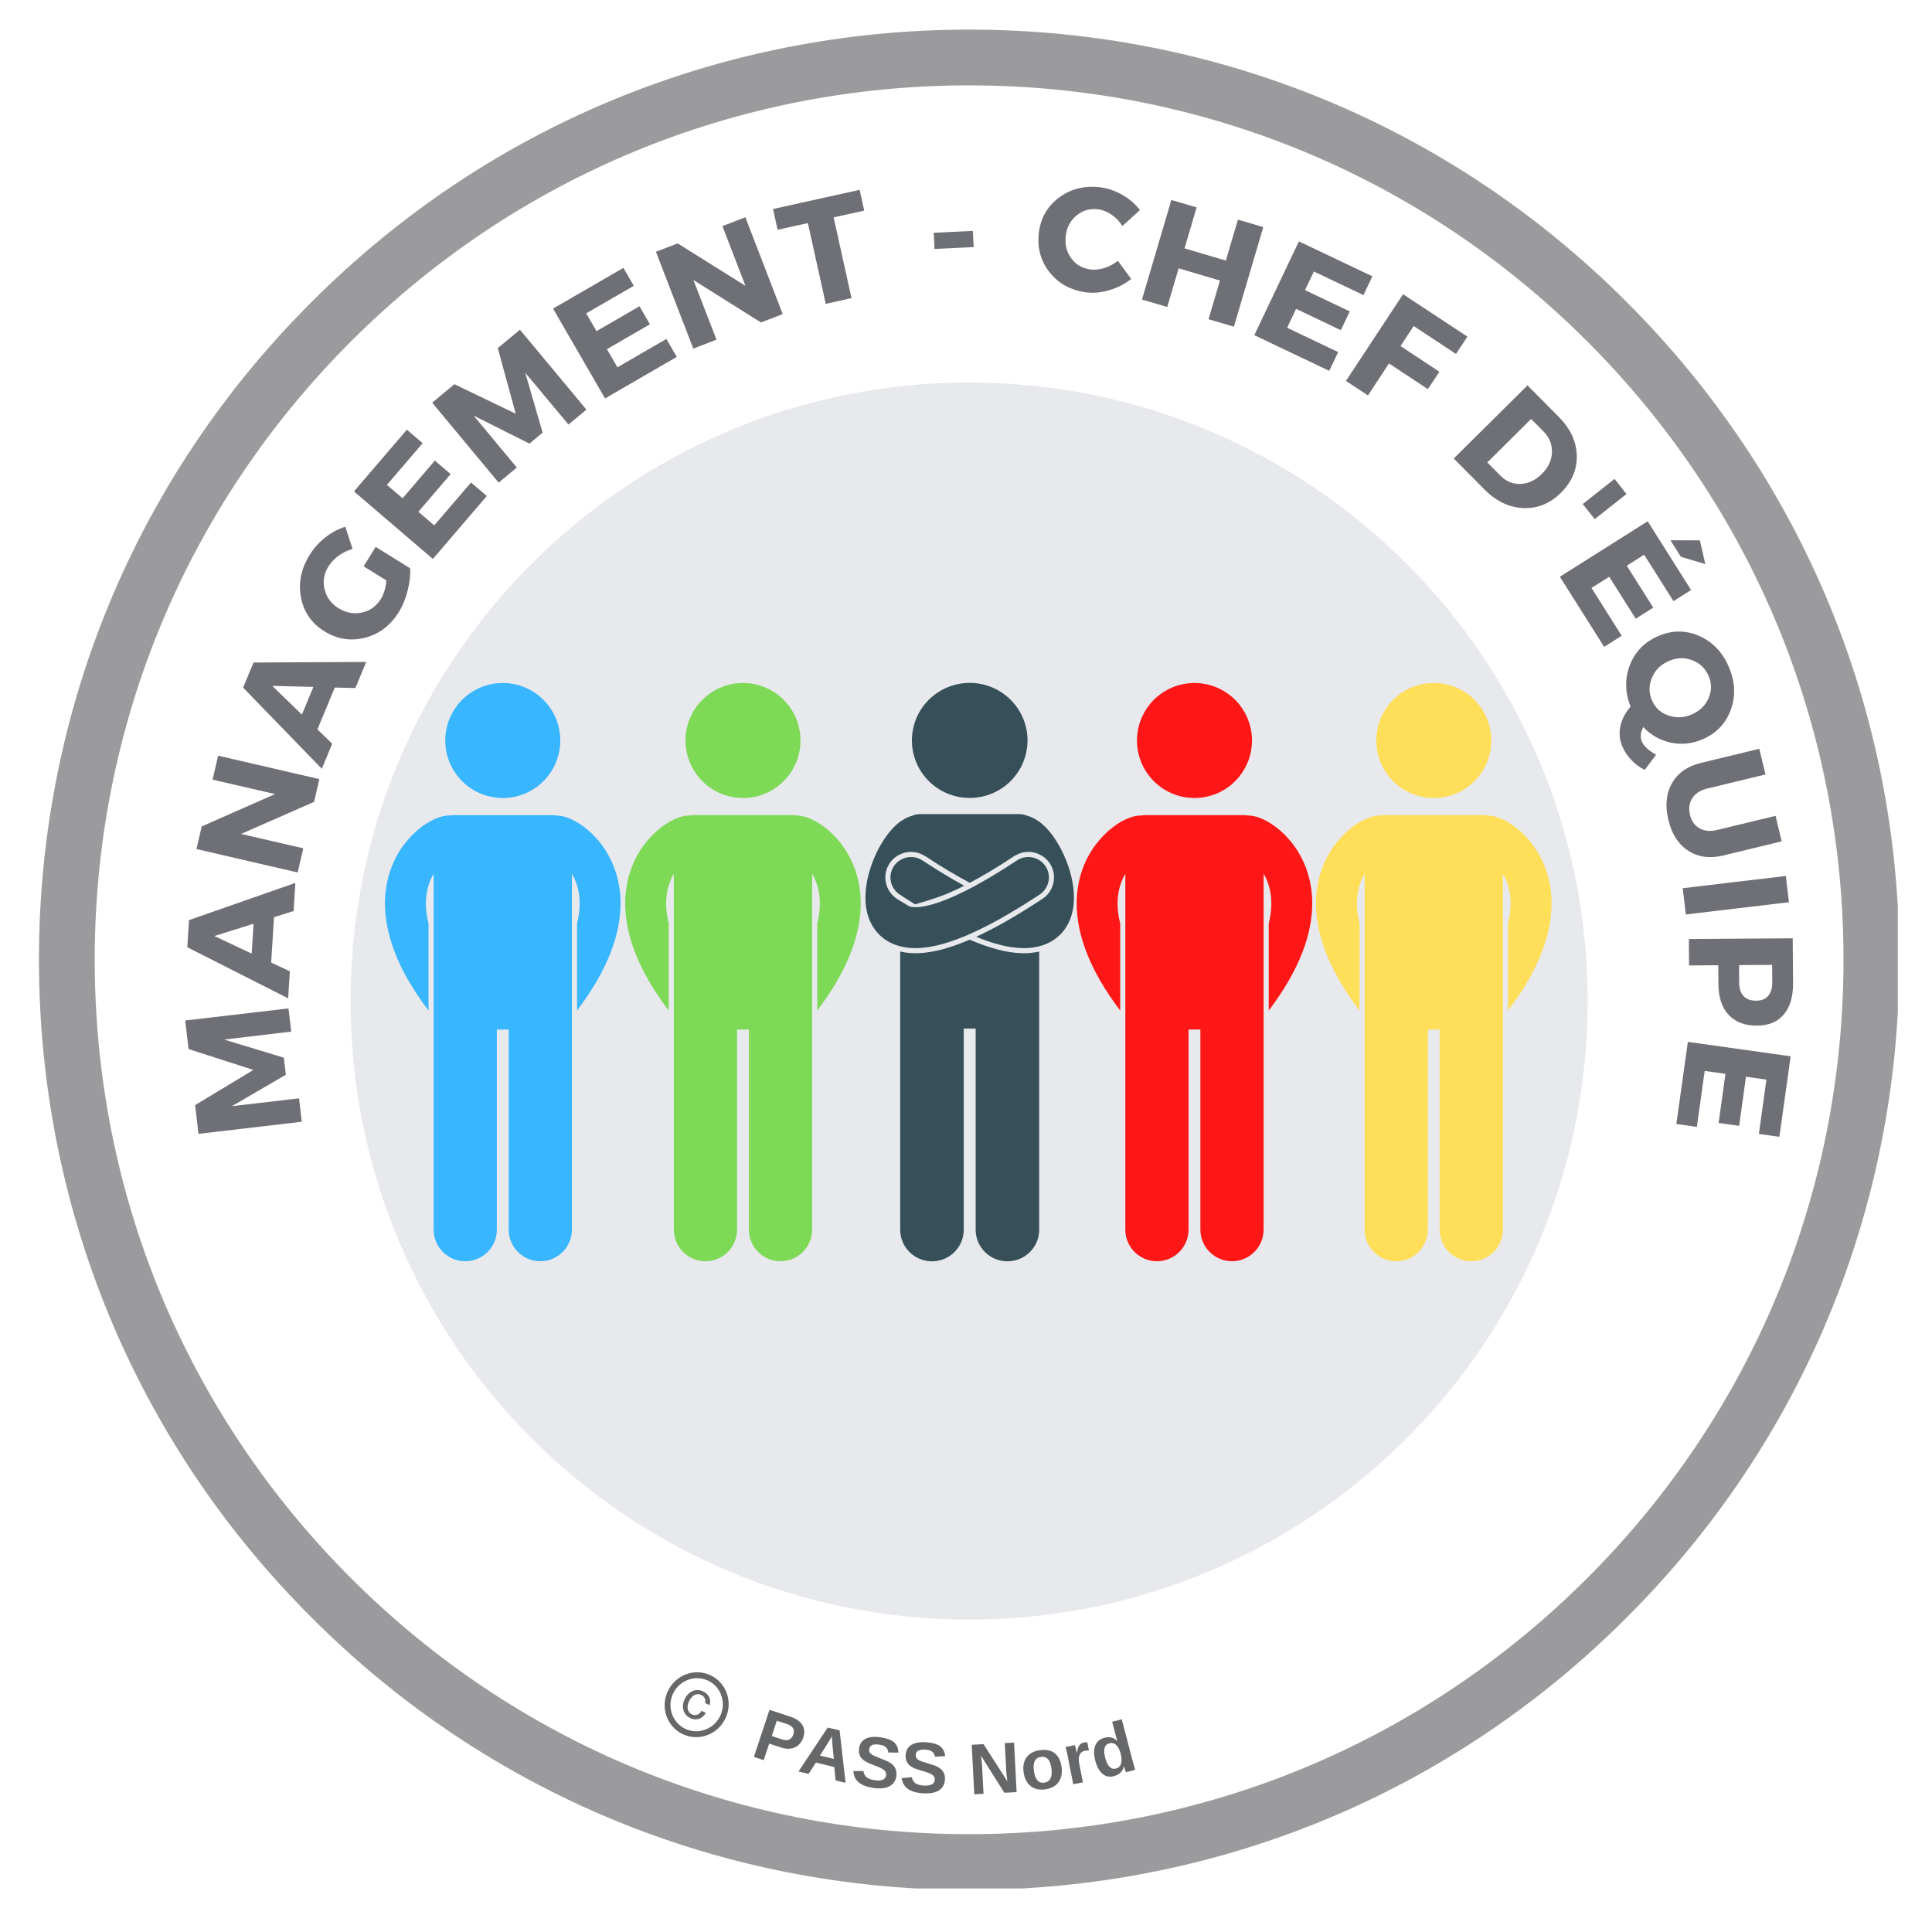
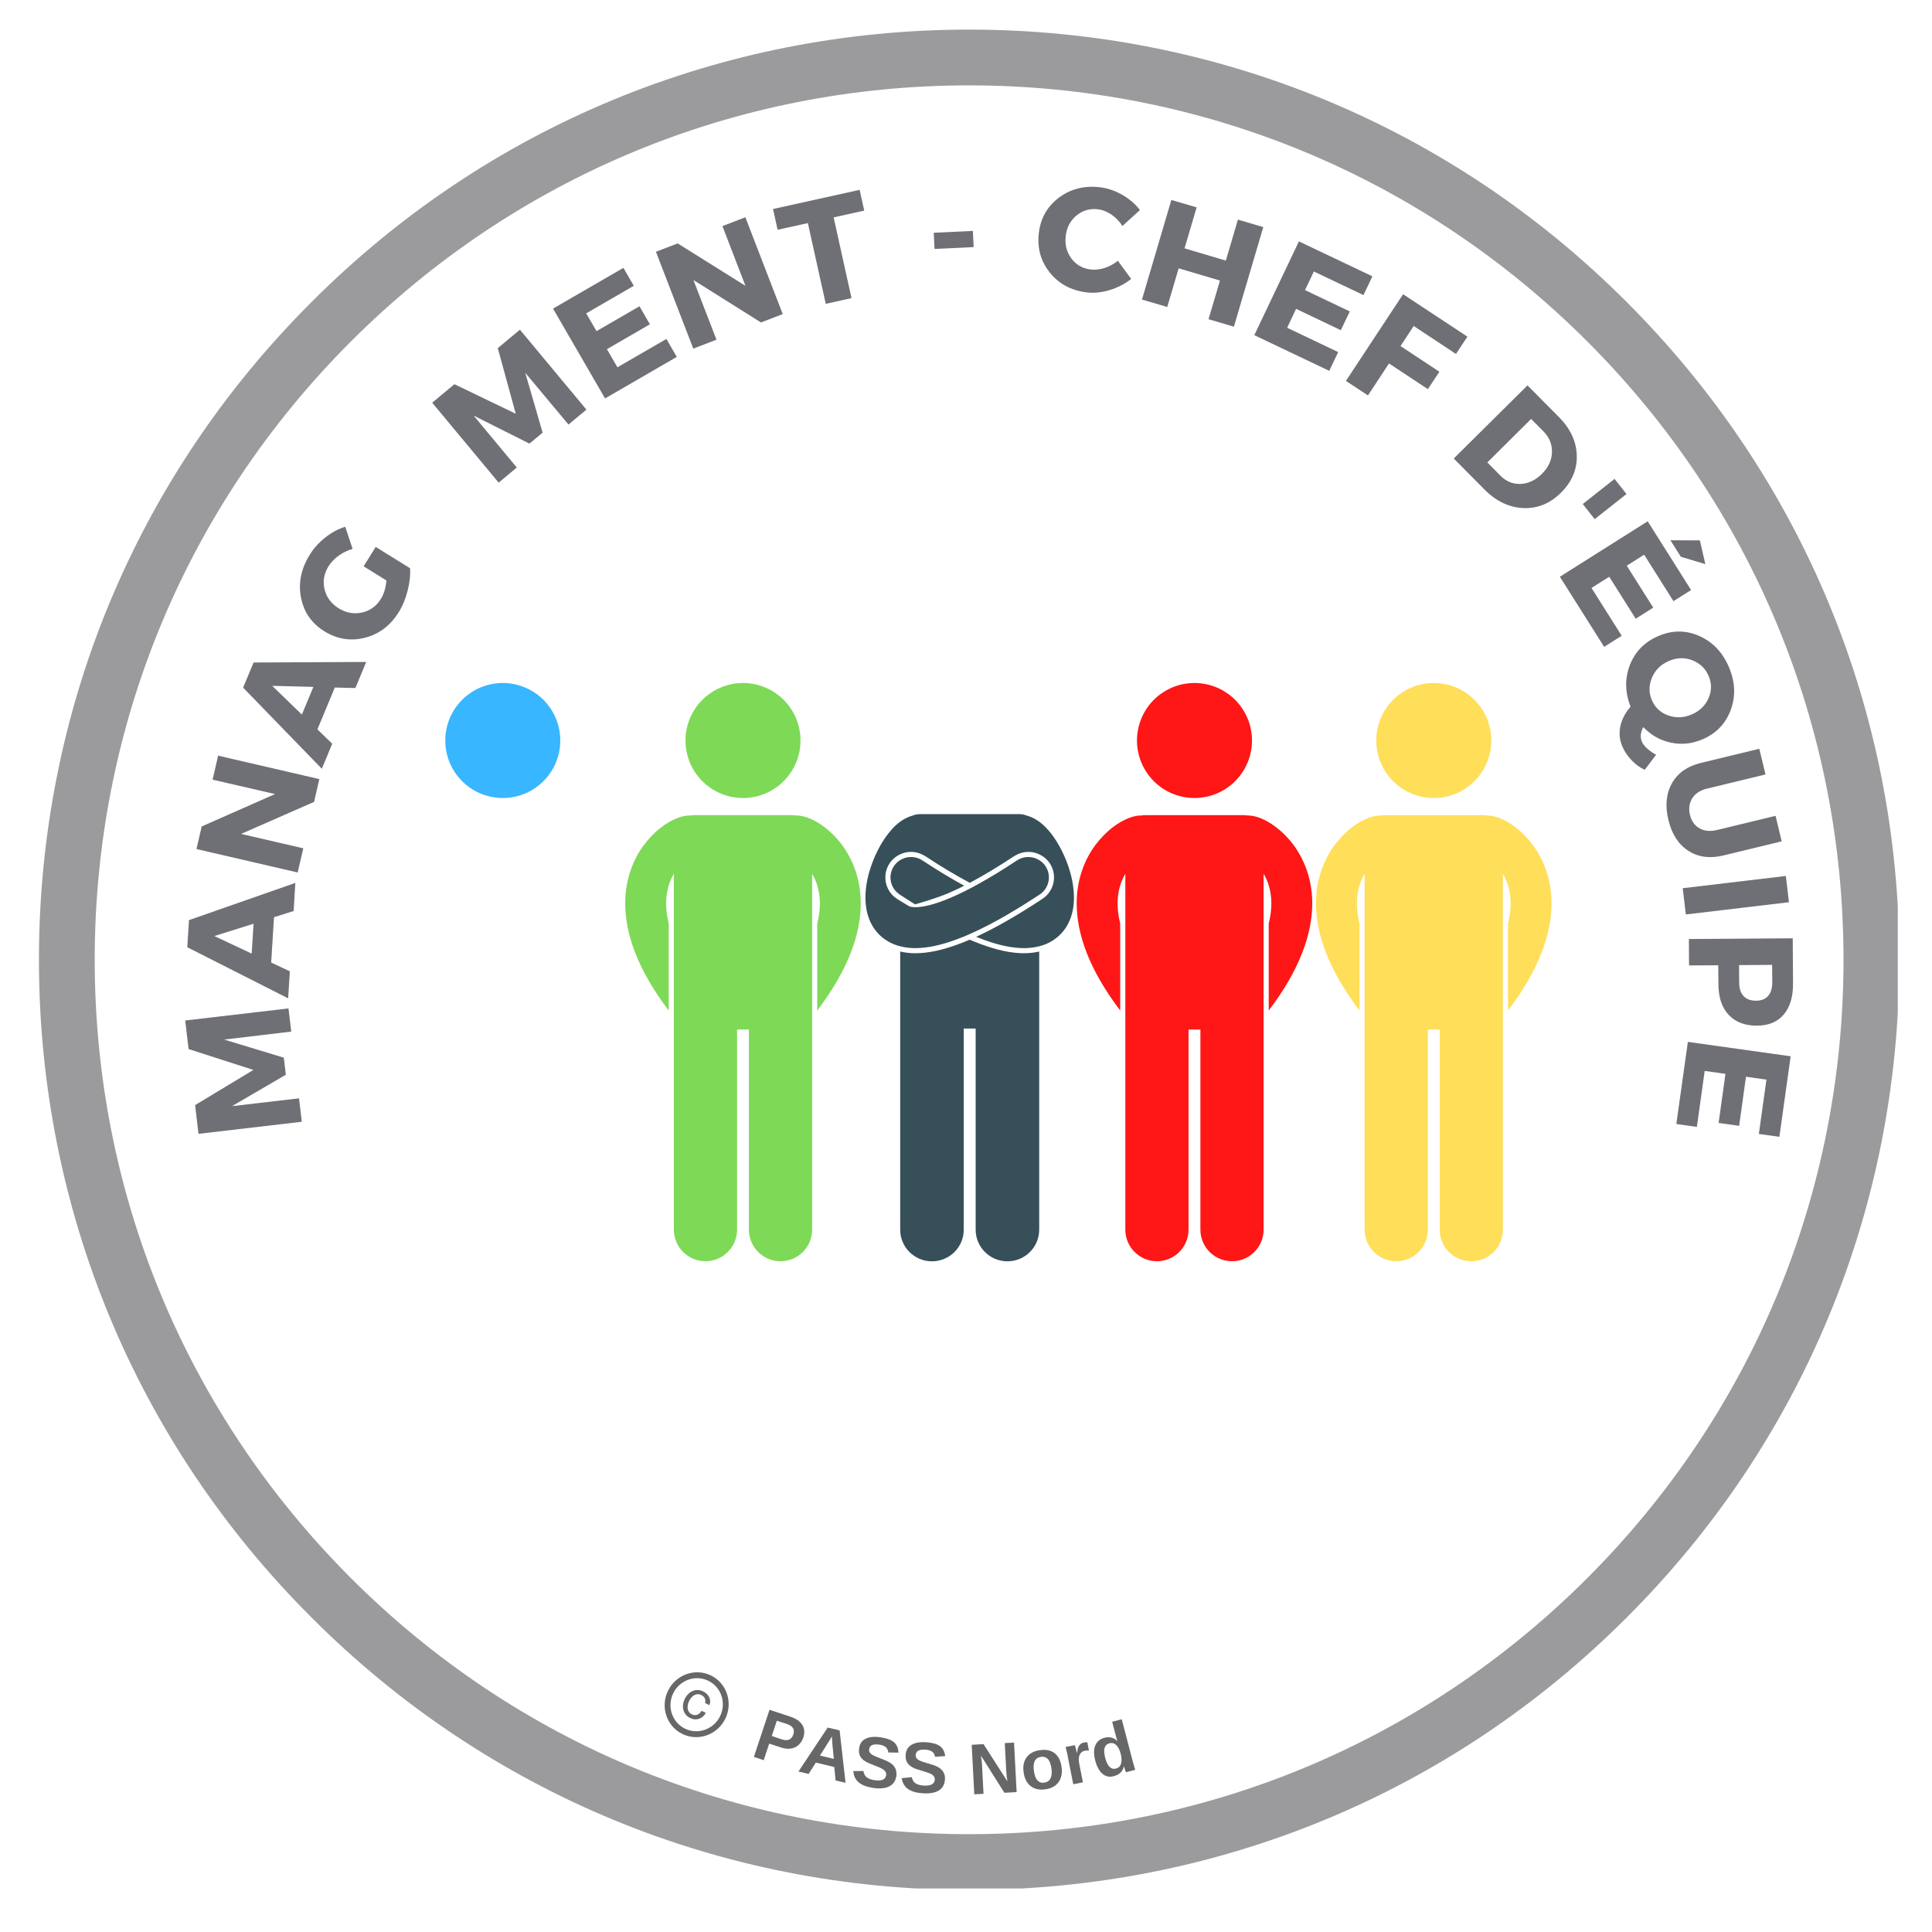
<svg xmlns="http://www.w3.org/2000/svg" width="500" zoomAndPan="magnify" viewBox="0 0 375 375" height="500" preserveAspectRatio="xMidYMid meet" version="1.0">
  <defs>
    <g />
    <clipPath id="ac611fa20d">
      <path d="M 7.559 5.746 L 369 5.746 L 369 367 L 7.559 367 Z M 7.559 5.746 " clip-rule="nonzero" />
    </clipPath>
    <clipPath id="501567eaa9">
      <path d="M 188.105 366.836 C 139.902 366.836 94.512 348.074 60.453 313.941 C 26.32 279.883 7.559 234.492 7.559 186.289 C 7.559 138.086 26.32 92.699 60.453 58.641 C 94.512 24.508 139.902 5.746 188.105 5.746 C 236.309 5.746 281.695 24.508 315.758 58.641 C 349.887 92.77 368.648 138.086 368.648 186.289 C 368.648 234.492 349.887 279.883 315.758 313.941 C 281.695 348.074 236.309 366.836 188.105 366.836 M 188.105 16.57 C 142.789 16.57 100.141 34.25 68.102 66.289 C 36.062 98.328 18.383 140.973 18.383 186.289 C 18.383 231.605 36.062 274.254 68.102 306.293 C 100.141 338.332 142.789 356.012 188.105 356.012 C 233.422 356.012 276.066 338.332 308.105 306.293 C 340.145 274.254 357.824 231.605 357.824 186.289 C 357.824 140.973 340.145 98.328 308.105 66.289 C 276.066 34.25 233.422 16.57 188.105 16.57 " clip-rule="nonzero" />
    </clipPath>
    <clipPath id="647f35d654">
-       <path d="M 68.043 74.242 L 308.164 74.242 L 308.164 314.363 L 68.043 314.363 Z M 68.043 74.242 " clip-rule="nonzero" />
+       <path d="M 68.043 74.242 L 308.164 74.242 L 68.043 314.363 Z M 68.043 74.242 " clip-rule="nonzero" />
    </clipPath>
    <clipPath id="6cfdceef63">
      <path d="M 188.105 74.242 C 121.797 74.242 68.043 127.996 68.043 194.305 C 68.043 260.613 121.797 314.363 188.105 314.363 C 254.414 314.363 308.164 260.613 308.164 194.305 C 308.164 127.996 254.414 74.242 188.105 74.242 " clip-rule="nonzero" />
    </clipPath>
    <clipPath id="dd364d4e8f">
      <path d="M 129 324 L 142 324 L 142 338 L 129 338 Z M 129 324 " clip-rule="nonzero" />
    </clipPath>
    <clipPath id="3bbb8531d1">
      <path d="M 132.629 321.961 L 144.133 327.461 L 137.988 340.316 L 126.484 334.816 Z M 132.629 321.961 " clip-rule="nonzero" />
    </clipPath>
    <clipPath id="cd039d9673">
      <path d="M 132.629 321.961 L 144.133 327.461 L 137.988 340.316 L 126.484 334.816 Z M 132.629 321.961 " clip-rule="nonzero" />
    </clipPath>
    <clipPath id="8a925145da">
      <path d="M 132.629 321.961 L 144.133 327.461 L 137.988 340.316 L 126.484 334.816 Z M 132.629 321.961 " clip-rule="nonzero" />
    </clipPath>
    <clipPath id="27aa143b43">
      <path d="M 174 182 L 202 182 L 202 244.945 L 174 244.945 Z M 174 182 " clip-rule="nonzero" />
    </clipPath>
    <clipPath id="57e9013b0d">
      <path d="M 167.977 158 L 208.477 158 L 208.477 185 L 167.977 185 Z M 167.977 158 " clip-rule="nonzero" />
    </clipPath>
    <clipPath id="ee5b24e2e7">
      <path d="M 74.723 158 L 120.473 158 L 120.473 244.945 L 74.723 244.945 Z M 74.723 158 " clip-rule="nonzero" />
    </clipPath>
    <clipPath id="c847e16ee9">
      <path d="M 255.434 158 L 301.184 158 L 301.184 244.945 L 255.434 244.945 Z M 255.434 158 " clip-rule="nonzero" />
    </clipPath>
    <clipPath id="f19000d2ad">
      <path d="M 121.352 158 L 167.102 158 L 167.102 244.945 L 121.352 244.945 Z M 121.352 158 " clip-rule="nonzero" />
    </clipPath>
    <clipPath id="1d455f226d">
      <path d="M 208.984 158 L 254.734 158 L 254.734 244.945 L 208.984 244.945 Z M 208.984 158 " clip-rule="nonzero" />
    </clipPath>
  </defs>
  <rect x="-37.5" width="450" fill="#ffffff" y="-37.5" height="450" fill-opacity="1" />
  <rect x="-37.5" width="450" fill="#ffffff" y="-37.5" height="450" fill-opacity="1" />
  <g clip-path="url(#ac611fa20d)">
    <g clip-path="url(#501567eaa9)">
      <path fill="#9b9a9d" d="M 7.559 5.746 L 368.359 5.746 L 368.359 366.547 L 7.559 366.547 Z M 7.559 5.746 " fill-opacity="1" fill-rule="nonzero" />
    </g>
  </g>
  <g clip-path="url(#647f35d654)">
    <g clip-path="url(#6cfdceef63)">
-       <path fill="#e7e9ec" d="M 68.043 74.242 L 308.164 74.242 L 308.164 314.363 L 68.043 314.363 Z M 68.043 74.242 " fill-opacity="1" fill-rule="nonzero" />
-     </g>
+       </g>
  </g>
  <g clip-path="url(#dd364d4e8f)">
    <g clip-path="url(#3bbb8531d1)">
      <g clip-path="url(#cd039d9673)">
        <g clip-path="url(#8a925145da)">
          <path fill="#666769" d="M 132.496 336.586 C 129.414 335.113 128.133 331.363 129.641 328.219 C 131.145 325.07 134.863 323.711 137.945 325.184 C 141.027 326.656 142.309 330.406 140.805 333.555 C 139.301 336.703 135.578 338.059 132.496 336.586 Z M 132.992 335.551 C 135.512 336.754 138.559 335.645 139.789 333.07 C 141.02 330.492 139.973 327.426 137.449 326.219 C 134.93 325.016 131.883 326.125 130.652 328.703 C 129.422 331.277 130.469 334.344 132.992 335.551 Z M 136.859 330.562 C 136.895 330.402 136.906 330.246 136.902 330.098 C 136.895 329.945 136.863 329.805 136.805 329.664 C 136.746 329.531 136.664 329.41 136.551 329.297 C 136.441 329.184 136.301 329.086 136.121 329 C 135.867 328.879 135.617 328.824 135.379 328.844 C 135.141 328.859 134.922 328.926 134.715 329.047 C 134.516 329.172 134.332 329.328 134.168 329.531 C 134 329.73 133.859 329.945 133.75 330.184 C 133.637 330.418 133.555 330.664 133.504 330.918 C 133.453 331.172 133.445 331.41 133.473 331.645 C 133.508 331.883 133.594 332.098 133.73 332.293 C 133.867 332.488 134.062 332.648 134.32 332.77 C 134.512 332.859 134.695 332.91 134.871 332.91 C 135.047 332.91 135.215 332.879 135.379 332.812 C 135.539 332.746 135.684 332.645 135.816 332.516 C 135.953 332.387 136.07 332.238 136.176 332.066 L 137.004 332.461 C 136.844 332.75 136.652 332.988 136.43 333.184 C 136.207 333.375 135.961 333.52 135.695 333.609 C 135.43 333.703 135.152 333.738 134.859 333.719 C 134.57 333.699 134.277 333.617 133.984 333.477 C 133.621 333.305 133.332 333.082 133.109 332.809 C 132.883 332.535 132.73 332.23 132.645 331.902 C 132.559 331.57 132.535 331.223 132.582 330.855 C 132.625 330.492 132.734 330.133 132.902 329.777 C 133.07 329.426 133.281 329.121 133.539 328.855 C 133.793 328.59 134.078 328.391 134.391 328.25 C 134.699 328.109 135.035 328.035 135.387 328.035 C 135.742 328.035 136.102 328.121 136.461 328.293 C 136.73 328.426 136.969 328.586 137.172 328.773 C 137.375 328.969 137.535 329.18 137.648 329.41 C 137.762 329.645 137.824 329.891 137.84 330.152 C 137.852 330.414 137.809 330.688 137.707 330.965 Z M 136.859 330.562 " fill-opacity="1" fill-rule="nonzero" />
        </g>
      </g>
    </g>
  </g>
  <g clip-path="url(#27aa143b43)">
    <path fill="#374f59" d="M 198.746 185.023 L 198.742 185.023 C 196.266 185.016 193.562 184.438 190.371 183.254 C 189.699 183.004 189.016 182.734 188.297 182.43 C 188.27 182.418 188.242 182.406 188.215 182.391 C 188.188 182.402 188.16 182.418 188.133 182.426 C 187.418 182.734 186.734 183 186.062 183.25 C 182.871 184.438 180.168 185.012 177.688 185.023 L 177.684 185.023 C 176.746 185.023 175.855 184.926 175.012 184.754 C 174.914 184.734 174.824 184.711 174.727 184.688 L 174.727 238.684 C 174.727 242.074 177.488 244.82 180.895 244.82 C 184.301 244.82 187.062 242.074 187.062 238.684 L 187.062 199.645 L 189.375 199.645 L 189.375 238.684 C 189.375 242.074 192.133 244.82 195.539 244.82 C 198.945 244.82 201.707 242.074 201.707 238.684 L 201.707 184.688 C 201.613 184.707 201.52 184.734 201.422 184.754 C 200.578 184.926 199.688 185.023 198.746 185.023 Z M 198.746 185.023 " fill-opacity="1" fill-rule="nonzero" />
  </g>
-   <path fill="#374f59" d="M 190.762 132.84 C 191.48 133.008 192.176 133.242 192.848 133.543 C 193.516 133.848 194.152 134.211 194.75 134.637 C 195.352 135.066 195.902 135.547 196.406 136.082 C 196.91 136.617 197.355 137.195 197.746 137.816 C 198.133 138.441 198.457 139.094 198.719 139.781 C 198.977 140.465 199.168 141.172 199.289 141.895 C 199.41 142.617 199.457 143.348 199.434 144.078 C 199.41 144.812 199.312 145.535 199.145 146.25 C 198.98 146.965 198.742 147.656 198.441 148.324 C 198.137 148.988 197.77 149.621 197.34 150.219 C 196.91 150.812 196.43 151.363 195.891 151.863 C 195.352 152.367 194.773 152.809 194.145 153.199 C 193.52 153.586 192.863 153.906 192.176 154.168 C 191.484 154.426 190.777 154.613 190.051 154.734 C 189.324 154.852 188.59 154.902 187.855 154.879 C 187.117 154.852 186.391 154.758 185.676 154.594 C 184.957 154.426 184.262 154.191 183.59 153.891 C 182.922 153.586 182.285 153.223 181.688 152.797 C 181.086 152.367 180.535 151.887 180.031 151.352 C 179.527 150.816 179.082 150.238 178.691 149.617 C 178.305 148.992 177.98 148.34 177.719 147.652 C 177.461 146.969 177.27 146.262 177.148 145.539 C 177.027 144.816 176.98 144.086 177.004 143.355 C 177.027 142.621 177.125 141.898 177.293 141.184 C 177.457 140.469 177.695 139.777 177.996 139.109 C 178.301 138.441 178.668 137.812 179.098 137.215 C 179.527 136.617 180.008 136.07 180.547 135.57 C 181.086 135.066 181.664 134.625 182.293 134.234 C 182.918 133.848 183.574 133.527 184.266 133.266 C 184.953 133.008 185.66 132.82 186.387 132.699 C 187.113 132.582 187.848 132.531 188.582 132.555 C 189.32 132.578 190.047 132.676 190.762 132.84 Z M 190.762 132.84 " fill-opacity="1" fill-rule="nonzero" />
  <path fill="#374f59" d="M 178.633 166.77 C 177.371 166.133 175.887 166.227 174.727 166.941 C 174.258 167.23 173.836 167.621 173.508 168.113 C 172.289 169.938 172.785 172.402 174.621 173.617 C 174.656 173.641 174.691 173.664 174.727 173.688 C 175.023 173.883 175.32 174.078 175.621 174.27 C 175.734 174.344 175.848 174.418 175.965 174.492 C 176.527 174.852 177.082 175.203 177.602 175.531 C 177.613 175.527 177.629 175.523 177.641 175.52 C 177.84 175.465 178.051 175.406 178.27 175.34 C 178.336 175.324 178.402 175.305 178.469 175.285 C 178.66 175.227 178.859 175.168 179.059 175.109 C 179.117 175.094 179.172 175.074 179.23 175.059 C 179.484 174.98 179.742 174.902 180.004 174.82 C 180.055 174.801 180.105 174.785 180.156 174.77 C 180.371 174.703 180.582 174.633 180.797 174.562 C 180.875 174.535 180.957 174.512 181.035 174.484 C 181.254 174.41 181.469 174.34 181.684 174.266 C 181.73 174.246 181.781 174.23 181.832 174.215 C 182.086 174.125 182.336 174.035 182.582 173.945 C 182.648 173.922 182.715 173.895 182.781 173.871 C 182.965 173.801 183.148 173.734 183.324 173.664 C 183.395 173.637 183.465 173.609 183.531 173.582 C 183.762 173.492 183.984 173.402 184.191 173.312 C 184.656 173.113 185.137 172.898 185.629 172.664 C 185.641 172.66 185.656 172.652 185.672 172.645 C 186.152 172.418 186.648 172.176 187.156 171.918 C 184.812 170.645 182.016 168.977 179.043 167.004 C 178.906 166.918 178.773 166.84 178.633 166.77 Z M 178.633 166.77 " fill-opacity="1" fill-rule="nonzero" />
  <g clip-path="url(#57e9013b0d)">
    <path fill="#374f59" d="M 172.305 182.684 C 172.691 182.914 173.094 183.117 173.516 183.285 C 173.91 183.441 174.316 183.566 174.727 183.672 C 174.949 183.727 175.172 183.781 175.398 183.82 C 176.137 183.961 176.902 184.031 177.684 184.031 C 180.008 184.02 182.52 183.484 185.418 182.43 C 185.922 182.246 186.438 182.047 186.965 181.832 C 187.223 181.727 187.477 181.629 187.742 181.516 C 187.895 181.449 188.055 181.375 188.211 181.305 C 191.078 180.043 194.312 178.324 198.012 176.047 C 198.805 175.559 199.629 175.035 200.469 174.492 C 200.879 174.227 201.285 173.965 201.707 173.688 C 201.742 173.664 201.777 173.641 201.812 173.617 C 202.527 173.145 203.035 172.48 203.324 171.738 C 203.773 170.578 203.672 169.227 202.926 168.113 C 202.598 167.621 202.18 167.23 201.707 166.941 C 200.547 166.227 199.066 166.133 197.801 166.77 C 197.664 166.84 197.527 166.918 197.395 167.004 C 192.129 170.488 187.883 172.812 184.586 174.223 C 181.297 175.641 178.957 176.102 177.684 176.09 C 177.039 176.09 176.676 175.988 176.508 175.918 C 176.441 175.887 176.398 175.867 176.367 175.848 C 176.371 175.848 176.371 175.848 176.375 175.848 C 176.352 175.832 176.328 175.816 176.305 175.805 C 175.812 175.492 175.262 175.184 174.73 174.859 C 174.504 174.723 174.281 174.586 174.07 174.445 C 171.777 172.93 171.156 169.84 172.676 167.562 C 173.195 166.789 173.91 166.195 174.73 165.816 C 175.379 165.516 176.094 165.348 176.836 165.348 C 177.707 165.348 178.547 165.582 179.301 166.012 C 179.398 166.07 179.5 166.117 179.594 166.176 C 182.668 168.215 185.68 169.992 188.238 171.355 C 190.832 169.984 193.707 168.254 196.844 166.176 C 196.938 166.117 197.035 166.07 197.133 166.016 C 197.887 165.586 198.73 165.348 199.602 165.348 C 200.344 165.348 201.059 165.516 201.707 165.82 C 202.527 166.199 203.242 166.789 203.758 167.562 C 204.371 168.484 204.633 169.535 204.578 170.562 C 204.5 172.078 203.73 173.543 202.367 174.445 C 202.145 174.594 201.93 174.73 201.707 174.875 C 197.109 177.883 193.078 180.176 189.469 181.836 C 189.996 182.051 190.516 182.25 191.02 182.434 C 193.914 183.484 196.426 184.023 198.75 184.031 C 199.531 184.031 200.297 183.961 201.039 183.82 C 201.262 183.781 201.488 183.727 201.707 183.672 C 202.117 183.566 202.523 183.441 202.918 183.285 C 204.871 182.523 206.461 181 207.309 179.316 C 208.18 177.633 208.453 175.883 208.457 174.223 C 208.438 172.031 207.984 169.898 207.281 167.91 C 206.824 166.625 206.266 165.398 205.645 164.262 C 204.832 162.812 203.918 161.512 202.785 160.402 C 202.215 159.852 201.586 159.34 200.797 158.91 C 200.375 158.68 199.891 158.469 199.348 158.324 C 198.887 158.133 198.383 158.023 197.855 158.023 L 178.582 158.023 C 178.055 158.023 177.555 158.129 177.098 158.32 C 176.551 158.469 176.062 158.68 175.641 158.91 C 174.27 159.668 173.332 160.645 172.465 161.73 C 171.184 163.363 170.129 165.309 169.324 167.434 C 168.531 169.562 167.984 171.848 167.977 174.219 C 167.98 176.414 168.465 178.859 170.203 180.922 C 170.781 181.605 171.5 182.207 172.305 182.684 Z M 172.305 182.684 " fill-opacity="1" fill-rule="nonzero" />
  </g>
  <path fill="#38b6ff" d="M 100.121 132.859 C 100.836 133.027 101.523 133.262 102.191 133.562 C 102.859 133.863 103.492 134.23 104.09 134.656 C 104.684 135.082 105.234 135.562 105.734 136.098 C 106.234 136.633 106.68 137.211 107.066 137.836 C 107.453 138.457 107.777 139.109 108.035 139.797 C 108.293 140.484 108.48 141.188 108.602 141.91 C 108.723 142.633 108.77 143.359 108.746 144.094 C 108.723 144.828 108.625 145.551 108.461 146.262 C 108.293 146.977 108.059 147.668 107.758 148.336 C 107.457 149.004 107.09 149.637 106.664 150.23 C 106.238 150.828 105.758 151.375 105.223 151.875 C 104.688 152.379 104.109 152.82 103.484 153.211 C 102.863 153.598 102.211 153.918 101.523 154.176 C 100.84 154.438 100.133 154.625 99.41 154.746 C 98.688 154.863 97.961 154.914 97.227 154.887 C 96.496 154.863 95.77 154.77 95.059 154.602 C 94.344 154.438 93.652 154.203 92.984 153.902 C 92.316 153.598 91.688 153.234 91.09 152.809 C 90.496 152.379 89.945 151.898 89.445 151.363 C 88.941 150.828 88.5 150.25 88.113 149.629 C 87.727 149.008 87.402 148.352 87.145 147.668 C 86.887 146.98 86.695 146.277 86.578 145.555 C 86.457 144.828 86.41 144.102 86.434 143.371 C 86.457 142.637 86.551 141.914 86.719 141.199 C 86.883 140.484 87.117 139.797 87.422 139.129 C 87.723 138.461 88.086 137.828 88.516 137.23 C 88.941 136.637 89.422 136.086 89.957 135.586 C 90.492 135.086 91.07 134.641 91.691 134.254 C 92.316 133.867 92.969 133.543 93.656 133.285 C 94.34 133.027 95.043 132.84 95.77 132.719 C 96.492 132.598 97.219 132.551 97.953 132.574 C 98.684 132.598 99.406 132.695 100.121 132.859 Z M 100.121 132.859 " fill-opacity="1" fill-rule="nonzero" />
  <g clip-path="url(#ee5b24e2e7)">
-     <path fill="#38b6ff" d="M 83.176 179.285 C 82.809 177.816 82.664 176.504 82.664 175.359 C 82.672 172.91 83.309 171.051 84.168 169.609 L 84.168 238.668 C 84.168 242.059 86.914 244.805 90.301 244.805 C 93.691 244.805 96.438 242.059 96.438 238.668 L 96.438 199.828 L 98.738 199.828 L 98.738 238.668 C 98.738 242.059 101.484 244.805 104.871 244.805 C 108.262 244.805 111.008 242.059 111.008 238.668 L 111.008 169.605 C 111.055 169.684 111.102 169.762 111.148 169.84 C 111.93 171.258 112.504 173.031 112.508 175.359 C 112.512 176.504 112.363 177.805 112 179.273 L 112 196.145 C 118.051 188.176 120.441 181.25 120.449 175.359 C 120.457 169.926 118.352 165.652 115.898 162.875 C 114.668 161.477 113.363 160.418 112.094 159.652 C 111.453 159.27 110.828 158.961 110.172 158.719 C 109.5 158.488 108.84 158.293 107.883 158.277 C 107.867 158.277 107.852 158.281 107.836 158.281 C 107.621 158.242 107.398 158.219 107.172 158.219 L 88.004 158.219 C 87.773 158.219 87.551 158.242 87.332 158.281 C 87.32 158.281 87.305 158.281 87.293 158.281 C 86.336 158.289 85.672 158.488 85.004 158.719 C 82.777 159.566 80.465 161.238 78.375 163.992 C 76.324 166.727 74.715 170.609 74.723 175.359 C 74.73 181.25 77.121 188.18 83.176 196.148 Z M 83.176 179.285 " fill-opacity="1" fill-rule="nonzero" />
-   </g>
+     </g>
  <path fill="#ffde59" d="M 280.828 132.859 C 281.543 133.027 282.234 133.262 282.902 133.562 C 283.57 133.863 284.199 134.23 284.797 134.656 C 285.391 135.082 285.941 135.562 286.441 136.098 C 286.941 136.633 287.387 137.211 287.773 137.836 C 288.16 138.457 288.484 139.109 288.742 139.797 C 289 140.484 289.191 141.188 289.309 141.91 C 289.43 142.633 289.477 143.359 289.453 144.094 C 289.43 144.828 289.336 145.551 289.168 146.262 C 289.004 146.977 288.77 147.668 288.465 148.336 C 288.164 149.004 287.797 149.637 287.371 150.23 C 286.945 150.828 286.465 151.375 285.93 151.875 C 285.395 152.379 284.816 152.82 284.195 153.211 C 283.57 153.598 282.918 153.918 282.23 154.176 C 281.547 154.438 280.84 154.625 280.117 154.746 C 279.395 154.863 278.668 154.914 277.934 154.887 C 277.203 154.863 276.48 154.77 275.766 154.602 C 275.051 154.438 274.359 154.203 273.691 153.902 C 273.027 153.598 272.395 153.234 271.797 152.809 C 271.203 152.379 270.652 151.898 270.152 151.363 C 269.652 150.828 269.207 150.25 268.82 149.629 C 268.434 149.008 268.109 148.352 267.852 147.668 C 267.594 146.98 267.402 146.277 267.285 145.555 C 267.164 144.828 267.117 144.102 267.141 143.371 C 267.164 142.637 267.258 141.914 267.426 141.199 C 267.594 140.484 267.828 139.797 268.129 139.129 C 268.43 138.461 268.797 137.828 269.223 137.23 C 269.648 136.637 270.129 136.086 270.664 135.586 C 271.199 135.086 271.777 134.641 272.398 134.254 C 273.023 133.867 273.676 133.543 274.363 133.285 C 275.047 133.027 275.754 132.84 276.477 132.719 C 277.199 132.598 277.926 132.551 278.66 132.574 C 279.391 132.598 280.113 132.695 280.828 132.859 Z M 280.828 132.859 " fill-opacity="1" fill-rule="nonzero" />
  <g clip-path="url(#c847e16ee9)">
    <path fill="#ffde59" d="M 263.883 179.285 C 263.52 177.816 263.371 176.504 263.371 175.359 C 263.383 172.91 264.016 171.051 264.875 169.609 L 264.875 238.668 C 264.875 242.059 267.621 244.805 271.012 244.805 C 274.398 244.805 277.145 242.059 277.145 238.668 L 277.145 199.828 L 279.445 199.828 L 279.445 238.668 C 279.445 242.059 282.191 244.805 285.582 244.805 C 288.969 244.805 291.715 242.059 291.715 238.668 L 291.715 169.605 C 291.762 169.684 291.809 169.762 291.855 169.84 C 292.637 171.258 293.211 173.031 293.215 175.359 C 293.219 176.504 293.07 177.805 292.707 179.273 L 292.707 196.145 C 298.758 188.176 301.148 181.25 301.156 175.359 C 301.164 169.926 299.059 165.652 296.605 162.875 C 295.375 161.477 294.07 160.418 292.801 159.652 C 292.164 159.27 291.535 158.961 290.879 158.719 C 290.211 158.488 289.547 158.293 288.59 158.277 C 288.574 158.277 288.559 158.281 288.547 158.281 C 288.328 158.242 288.109 158.219 287.879 158.219 L 268.711 158.219 C 268.48 158.219 268.258 158.242 268.043 158.281 C 268.027 158.281 268.016 158.281 268 158.281 C 267.043 158.289 266.379 158.488 265.711 158.719 C 263.484 159.566 261.172 161.238 259.082 163.992 C 257.035 166.727 255.422 170.609 255.434 175.359 C 255.438 181.25 257.828 188.18 263.883 196.148 Z M 263.883 179.285 " fill-opacity="1" fill-rule="nonzero" />
  </g>
  <path fill="#7ed957" d="M 146.746 132.859 C 147.461 133.027 148.152 133.262 148.82 133.562 C 149.488 133.863 150.117 134.23 150.715 134.656 C 151.312 135.082 151.859 135.562 152.359 136.098 C 152.863 136.633 153.305 137.211 153.691 137.836 C 154.082 138.457 154.402 139.109 154.66 139.797 C 154.918 140.484 155.109 141.188 155.227 141.91 C 155.348 142.633 155.395 143.359 155.371 144.094 C 155.348 144.828 155.254 145.551 155.086 146.262 C 154.922 146.977 154.688 147.668 154.383 148.336 C 154.082 149.004 153.719 149.637 153.289 150.23 C 152.863 150.828 152.383 151.375 151.848 151.875 C 151.312 152.379 150.734 152.82 150.113 153.211 C 149.492 153.598 148.836 153.918 148.152 154.176 C 147.465 154.438 146.762 154.625 146.035 154.746 C 145.312 154.863 144.586 154.914 143.855 154.887 C 143.121 154.863 142.398 154.77 141.684 154.602 C 140.969 154.438 140.281 154.203 139.613 153.902 C 138.945 153.598 138.312 153.234 137.715 152.809 C 137.121 152.379 136.57 151.898 136.07 151.363 C 135.57 150.828 135.125 150.25 134.738 149.629 C 134.352 149.008 134.027 148.352 133.77 147.668 C 133.512 146.98 133.324 146.277 133.203 145.555 C 133.082 144.828 133.035 144.102 133.059 143.371 C 133.082 142.637 133.18 141.914 133.344 141.199 C 133.512 140.484 133.746 139.797 134.047 139.129 C 134.352 138.461 134.715 137.828 135.141 137.23 C 135.566 136.637 136.047 136.086 136.582 135.586 C 137.117 135.086 137.695 134.641 138.32 134.254 C 138.941 133.867 139.594 133.543 140.281 133.285 C 140.969 133.027 141.672 132.84 142.395 132.719 C 143.117 132.598 143.844 132.551 144.578 132.574 C 145.309 132.598 146.035 132.695 146.746 132.859 Z M 146.746 132.859 " fill-opacity="1" fill-rule="nonzero" />
  <g clip-path="url(#f19000d2ad)">
    <path fill="#7ed957" d="M 129.801 179.285 C 129.438 177.816 129.289 176.504 129.293 175.359 C 129.301 172.91 129.934 171.051 130.793 169.609 L 130.793 238.668 C 130.793 242.059 133.543 244.805 136.93 244.805 C 140.316 244.805 143.062 242.059 143.062 238.668 L 143.062 199.828 L 145.363 199.828 L 145.363 238.668 C 145.363 242.059 148.109 244.805 151.5 244.805 C 154.887 244.805 157.633 242.059 157.633 238.668 L 157.633 169.605 C 157.68 169.684 157.73 169.762 157.773 169.84 C 158.559 171.258 159.129 173.031 159.133 175.359 C 159.137 176.504 158.988 177.805 158.625 179.273 L 158.625 196.145 C 164.68 188.176 167.066 181.25 167.074 175.359 C 167.086 169.926 164.977 165.652 162.523 162.875 C 161.293 161.477 159.988 160.418 158.719 159.652 C 158.082 159.27 157.453 158.961 156.797 158.719 C 156.129 158.488 155.465 158.293 154.508 158.277 C 154.492 158.277 154.48 158.281 154.465 158.281 C 154.246 158.242 154.027 158.219 153.801 158.219 L 134.629 158.219 C 134.402 158.219 134.18 158.242 133.961 158.281 C 133.945 158.281 133.934 158.281 133.918 158.281 C 132.961 158.289 132.297 158.488 131.629 158.719 C 129.402 159.566 127.09 161.238 125 163.992 C 122.953 166.727 121.344 170.609 121.352 175.359 C 121.359 181.25 123.746 188.18 129.801 196.148 Z M 129.801 179.285 " fill-opacity="1" fill-rule="nonzero" />
  </g>
  <path fill="#ff1616" d="M 234.379 132.859 C 235.094 133.027 235.785 133.262 236.453 133.562 C 237.121 133.863 237.75 134.23 238.348 134.656 C 238.941 135.082 239.492 135.562 239.992 136.098 C 240.492 136.633 240.938 137.211 241.324 137.836 C 241.711 138.457 242.035 139.109 242.293 139.797 C 242.551 140.484 242.742 141.188 242.859 141.91 C 242.98 142.633 243.027 143.359 243.004 144.094 C 242.98 144.828 242.887 145.551 242.719 146.262 C 242.555 146.977 242.32 147.668 242.016 148.336 C 241.715 149.004 241.348 149.637 240.922 150.23 C 240.496 150.828 240.016 151.375 239.48 151.875 C 238.945 152.379 238.367 152.82 237.746 153.211 C 237.121 153.598 236.469 153.918 235.781 154.176 C 235.098 154.438 234.391 154.625 233.668 154.746 C 232.945 154.863 232.219 154.914 231.484 154.887 C 230.754 154.863 230.031 154.77 229.316 154.602 C 228.602 154.438 227.91 154.203 227.242 153.902 C 226.578 153.598 225.945 153.234 225.348 152.809 C 224.754 152.379 224.203 151.898 223.703 151.363 C 223.203 150.828 222.758 150.25 222.371 149.629 C 221.984 149.008 221.66 148.352 221.402 147.668 C 221.145 146.98 220.953 146.277 220.836 145.555 C 220.715 144.828 220.668 144.102 220.691 143.371 C 220.715 142.637 220.809 141.914 220.977 141.199 C 221.145 140.484 221.379 139.797 221.68 139.129 C 221.98 138.461 222.348 137.828 222.773 137.23 C 223.199 136.637 223.68 136.086 224.215 135.586 C 224.75 135.086 225.328 134.641 225.949 134.254 C 226.574 133.867 227.227 133.543 227.914 133.285 C 228.598 133.027 229.305 132.84 230.027 132.719 C 230.75 132.598 231.477 132.551 232.211 132.574 C 232.941 132.598 233.664 132.695 234.379 132.859 Z M 234.379 132.859 " fill-opacity="1" fill-rule="nonzero" />
  <g clip-path="url(#1d455f226d)">
    <path fill="#ff1616" d="M 217.434 179.285 C 217.07 177.816 216.922 176.504 216.922 175.359 C 216.934 172.91 217.566 171.051 218.426 169.609 L 218.426 238.668 C 218.426 242.059 221.172 244.805 224.562 244.805 C 227.949 244.805 230.695 242.059 230.695 238.668 L 230.695 199.828 L 232.996 199.828 L 232.996 238.668 C 232.996 242.059 235.742 244.805 239.133 244.805 C 242.52 244.805 245.266 242.059 245.266 238.668 L 245.266 169.605 C 245.312 169.684 245.359 169.762 245.406 169.84 C 246.188 171.258 246.762 173.031 246.766 175.359 C 246.77 176.504 246.621 177.805 246.258 179.273 L 246.258 196.145 C 252.309 188.176 254.699 181.25 254.707 175.359 C 254.715 169.926 252.609 165.652 250.156 162.875 C 248.926 161.477 247.621 160.418 246.352 159.652 C 245.715 159.27 245.086 158.961 244.43 158.719 C 243.762 158.488 243.098 158.293 242.141 158.277 C 242.125 158.277 242.109 158.281 242.098 158.281 C 241.879 158.242 241.66 158.219 241.43 158.219 L 222.262 158.219 C 222.031 158.219 221.809 158.242 221.594 158.281 C 221.578 158.281 221.566 158.281 221.551 158.281 C 220.594 158.289 219.93 158.488 219.262 158.719 C 217.035 159.566 214.723 161.238 212.633 163.992 C 210.586 166.727 208.973 170.609 208.984 175.359 C 208.988 181.25 211.379 188.18 217.434 196.148 Z M 217.434 179.285 " fill-opacity="1" fill-rule="nonzero" />
  </g>
  <g fill="#6e7075" fill-opacity="1">
    <g transform="translate(58.809, 219.733)">
      <g>
        <path d="M -2.812 -24 L -2.281 -19.5 L -15.297 -17.953 L -3.719 -14.438 L -3.328 -11.125 L -13.781 -5.031 L -0.766 -6.547 L -0.234 -2 L -20.281 0.344 L -20.938 -5.234 L -9.625 -12.062 L -22.203 -16.109 L -22.859 -21.656 Z M -2.812 -24 " />
      </g>
    </g>
  </g>
  <g fill="#6e7075" fill-opacity="1">
    <g transform="translate(55.948, 193.64)">
      <g>
        <path d="M -2.766 -15.609 L -3.312 -6.812 L 0.312 -5.109 L -0.016 0.141 L -19.594 -9.781 L -19.266 -15.047 L 1.375 -22.266 L 1.047 -16.812 Z M -6.734 -14.344 L -14.344 -11.953 L -7.094 -8.547 Z M -6.734 -14.344 " />
      </g>
    </g>
  </g>
  <g fill="#6e7075" fill-opacity="1">
    <g transform="translate(57.324, 171.316)">
      <g>
        <path d="M 4.656 -20.094 L 3.641 -15.672 L -10.531 -9.453 L 1.547 -6.656 L 0.453 -1.969 L -19.188 -6.516 L -18.172 -10.906 L -3.938 -17.188 L -16.062 -19.984 L -14.984 -24.641 Z M 4.656 -20.094 " />
      </g>
    </g>
  </g>
  <g fill="#6e7075" fill-opacity="1">
    <g transform="translate(62.515, 149.093)">
      <g>
        <path d="M 2.469 -15.641 L -0.906 -7.516 L 1.969 -4.734 L -0.047 0.125 L -15.328 -15.625 L -13.297 -20.5 L 8.562 -20.609 L 6.469 -15.547 Z M -1.688 -15.766 L -9.672 -15.969 L -3.922 -10.391 Z M -1.688 -15.766 " />
      </g>
    </g>
  </g>
  <g fill="#6e7075" fill-opacity="1">
    <g transform="translate(71.158, 128.421)">
      <g>
        <path d="M -0.578 -18.5 L 1.766 -22.266 L 8.438 -18.125 C 8.52 -16.789 8.359 -15.332 7.953 -13.75 C 7.555 -12.176 6.988 -10.801 6.25 -9.625 C 4.633 -7.008 2.445 -5.348 -0.312 -4.641 C -3.07 -3.93 -5.703 -4.348 -8.203 -5.891 C -10.68 -7.43 -12.191 -9.613 -12.734 -12.438 C -13.285 -15.27 -12.719 -18.039 -11.031 -20.75 C -10.25 -22.02 -9.238 -23.141 -8 -24.109 C -6.77 -25.086 -5.484 -25.773 -4.141 -26.172 L -2.719 -21.875 C -3.676 -21.613 -4.57 -21.18 -5.406 -20.578 C -6.25 -19.973 -6.914 -19.273 -7.406 -18.484 C -8.281 -17.066 -8.531 -15.582 -8.156 -14.031 C -7.781 -12.477 -6.875 -11.254 -5.438 -10.359 C -3.988 -9.461 -2.473 -9.188 -0.891 -9.531 C 0.68 -9.883 1.906 -10.77 2.781 -12.188 C 3.352 -13.102 3.707 -14.289 3.844 -15.75 Z M -0.578 -18.5 " />
      </g>
    </g>
  </g>
  <g fill="#6e7075" fill-opacity="1">
    <g transform="translate(82.705, 110.025)">
      <g>
-         <path d="M -0.672 -24 L -7.609 -15.906 L -4.562 -13.312 L 1.703 -20.625 L 4.766 -18 L -1.5 -10.688 L 1.578 -8.047 L 8.719 -16.375 L 11.781 -13.75 L 1.312 -1.531 L -14 -14.641 L -3.734 -26.625 Z M -0.672 -24 " />
-       </g>
+         </g>
    </g>
  </g>
  <g fill="#6e7075" fill-opacity="1">
    <g transform="translate(95.246, 94.963)">
      <g>
        <path d="M 18.578 -15.453 L 15.094 -12.562 L 6.703 -22.609 L 10.078 -10.984 L 7.516 -8.859 L -3.312 -14.297 L 5.062 -4.219 L 1.547 -1.281 L -11.359 -16.797 L -7.047 -20.391 L 4.859 -14.656 L 1.375 -27.391 L 5.672 -30.969 Z M 18.578 -15.453 " />
      </g>
    </g>
  </g>
  <g fill="#6e7075" fill-opacity="1">
    <g transform="translate(115.69, 78.352)">
      <g>
        <path d="M 7.328 -22.875 L -1.906 -17.531 L 0.094 -14.078 L 8.438 -18.906 L 10.453 -15.406 L 2.109 -10.578 L 4.156 -7.062 L 13.656 -12.562 L 15.672 -9.078 L 1.75 -1.016 L -8.344 -18.453 L 5.312 -26.359 Z M 7.328 -22.875 " />
      </g>
    </g>
  </g>
  <g fill="#6e7075" fill-opacity="1">
    <g transform="translate(132.691, 68.386)">
      <g>
        <path d="M 19.234 -7.422 L 15.016 -5.797 L 1.906 -14.031 L 6.375 -2.453 L 1.875 -0.719 L -5.375 -19.516 L -1.156 -21.141 L 12 -12.906 L 7.531 -24.5 L 11.984 -26.219 Z M 19.234 -7.422 " />
      </g>
    </g>
  </g>
  <g fill="#6e7075" fill-opacity="1">
    <g transform="translate(154.199, 60.318)">
      <g>
        <path d="M 13.547 -19.438 L 7.609 -18.125 L 11.078 -2.453 L 6.078 -1.344 L 2.609 -17.016 L -3.266 -15.719 L -4.156 -19.75 L 12.656 -23.469 Z M 13.547 -19.438 " />
      </g>
    </g>
  </g>
  <g fill="#6e7075" fill-opacity="1">
    <g transform="translate(172.344, 56.617)">
      <g />
    </g>
  </g>
  <g fill="#6e7075" fill-opacity="1">
    <g transform="translate(180.16, 55.632)">
      <g>
        <path d="M 8.828 -7.672 L 1.234 -7.312 L 1.078 -10.453 L 8.672 -10.812 Z M 8.828 -7.672 " />
      </g>
    </g>
  </g>
  <g fill="#6e7075" fill-opacity="1">
    <g transform="translate(192.111, 55.17)">
      <g />
    </g>
  </g>
  <g fill="#6e7075" fill-opacity="1">
    <g transform="translate(199.668, 55.056)">
      <g>
        <path d="M 13.984 -18.688 C 15.461 -18.488 16.879 -17.992 18.234 -17.203 C 19.598 -16.41 20.719 -15.438 21.594 -14.281 L 18.188 -11.188 C 17.656 -12.051 16.969 -12.773 16.125 -13.359 C 15.281 -13.953 14.41 -14.305 13.516 -14.422 C 11.93 -14.629 10.535 -14.242 9.328 -13.266 C 8.117 -12.285 7.41 -10.977 7.203 -9.344 C 6.984 -7.664 7.332 -6.195 8.25 -4.938 C 9.164 -3.688 10.414 -2.957 12 -2.75 C 12.832 -2.645 13.727 -2.738 14.688 -3.031 C 15.645 -3.332 16.52 -3.801 17.312 -4.438 L 19.891 -0.906 C 18.66 0.062 17.266 0.781 15.703 1.25 C 14.141 1.727 12.625 1.875 11.156 1.688 C 8.145 1.289 5.77 -0.016 4.031 -2.234 C 2.289 -4.453 1.609 -7.031 1.984 -9.969 C 2.359 -12.832 3.688 -15.098 5.969 -16.766 C 8.258 -18.441 10.93 -19.082 13.984 -18.688 Z M 13.984 -18.688 " />
      </g>
    </g>
  </g>
  <g fill="#6e7075" fill-opacity="1">
    <g transform="translate(219.717, 57.566)">
      <g>
        <path d="M 19.781 5.844 L 14.859 4.391 L 17.078 -3.109 L 9.062 -5.484 L 6.844 2.016 L 1.938 0.578 L 7.641 -18.75 L 12.547 -17.312 L 10.203 -9.359 L 18.219 -6.984 L 20.562 -14.938 L 25.484 -13.484 Z M 19.781 5.844 " />
      </g>
    </g>
  </g>
  <g fill="#6e7075" fill-opacity="1">
    <g transform="translate(241.647, 64.198)">
      <g>
        <path d="M 23 -6.922 L 13.375 -11.5 L 11.656 -7.891 L 20.344 -3.75 L 18.609 -0.109 L 9.922 -4.25 L 8.188 -0.578 L 18.094 4.141 L 16.359 7.781 L 1.812 0.859 L 10.469 -17.344 L 24.734 -10.562 Z M 23 -6.922 " />
      </g>
    </g>
  </g>
  <g fill="#6e7075" fill-opacity="1">
    <g transform="translate(259.555, 72.827)">
      <g>
        <path d="M 23.047 -4.125 L 14.844 -9.547 L 12.281 -5.656 L 19.828 -0.672 L 17.594 2.703 L 10.047 -2.281 L 5.969 3.922 L 1.688 1.109 L 12.781 -15.719 L 25.266 -7.484 Z M 23.047 -4.125 " />
      </g>
    </g>
  </g>
  <g fill="#6e7075" fill-opacity="1">
    <g transform="translate(274.688, 83.162)">
      <g />
    </g>
  </g>
  <g fill="#6e7075" fill-opacity="1">
    <g transform="translate(280.752, 87.554)">
      <g>
        <path d="M 15.734 -12.75 L 21.844 -6.594 C 24.07 -4.344 25.223 -1.863 25.297 0.844 C 25.379 3.562 24.352 5.977 22.219 8.094 C 20.102 10.188 17.672 11.176 14.922 11.062 C 12.172 10.945 9.656 9.742 7.375 7.453 L 1.422 1.438 Z M 16.438 -6.234 L 7.938 2.203 L 10.5 4.797 C 11.613 5.91 12.914 6.438 14.406 6.375 C 15.906 6.312 17.281 5.66 18.531 4.422 C 19.781 3.18 20.43 1.789 20.484 0.25 C 20.535 -1.289 19.988 -2.645 18.844 -3.812 Z M 16.438 -6.234 " />
      </g>
    </g>
  </g>
  <g fill="#6e7075" fill-opacity="1">
    <g transform="translate(296.48, 104.08)">
      <g>
        <path d="M 13.047 -3.312 L 10.734 -6.25 L 16.906 -11.125 L 19.219 -8.188 Z M 13.047 -3.312 " />
      </g>
    </g>
  </g>
  <g fill="#6e7075" fill-opacity="1">
    <g transform="translate(301.692, 110.244)">
      <g>
        <path d="M 29.312 -0.75 L 24.562 -2.172 L 22.531 -5.375 L 28.25 -5.359 Z M 23.125 6.438 L 17.438 -2.578 L 14.062 -0.438 L 19.203 7.703 L 15.797 9.844 L 10.656 1.703 L 7.219 3.875 L 13.078 13.156 L 9.672 15.312 L 1.078 1.703 L 18.125 -9.062 L 26.547 4.281 Z M 23.125 6.438 " />
      </g>
    </g>
  </g>
  <g fill="#6e7075" fill-opacity="1">
    <g transform="translate(312.319, 126.814)">
      <g>
        <path d="M 9.125 19.688 L 6.922 22.609 C 5.973 22.172 5.113 21.539 4.344 20.719 C 3.57 19.906 2.988 19.035 2.594 18.109 C 2.039 16.836 1.906 15.52 2.188 14.156 C 2.477 12.801 3.141 11.535 4.172 10.359 C 3.078 7.555 3.035 4.852 4.047 2.25 C 5.066 -0.352 6.906 -2.223 9.562 -3.359 C 12.258 -4.516 14.906 -4.52 17.5 -3.375 C 20.102 -2.227 22.02 -0.223 23.25 2.641 C 24.477 5.516 24.602 8.285 23.625 10.953 C 22.645 13.629 20.816 15.539 18.141 16.688 C 16.109 17.562 14.055 17.773 11.984 17.328 C 9.922 16.891 8.141 15.883 6.641 14.312 C 6.098 15.344 6.004 16.273 6.359 17.109 C 6.742 18.004 7.664 18.863 9.125 19.688 Z M 16.156 1.344 C 14.676 0.77 13.16 0.816 11.609 1.484 C 10.055 2.148 8.961 3.227 8.328 4.719 C 7.703 6.207 7.695 7.664 8.312 9.094 C 8.926 10.531 9.977 11.516 11.469 12.047 C 12.969 12.586 14.492 12.523 16.047 11.859 C 17.598 11.191 18.688 10.133 19.312 8.688 C 19.938 7.25 19.941 5.816 19.328 4.391 C 18.703 2.93 17.645 1.914 16.156 1.344 Z M 16.156 1.344 " />
      </g>
    </g>
  </g>
  <g fill="#6e7075" fill-opacity="1">
    <g transform="translate(321.494, 148.447)">
      <g>
        <path d="M 24.328 14.859 L 12.969 17.609 C 10.375 18.234 8.117 17.926 6.203 16.688 C 4.297 15.457 3.008 13.469 2.344 10.719 C 1.676 7.957 1.906 5.578 3.031 3.578 C 4.164 1.578 6.031 0.266 8.625 -0.359 L 19.984 -3.109 L 21.188 1.875 L 9.828 4.625 C 8.516 4.938 7.562 5.562 6.969 6.5 C 6.383 7.445 6.238 8.523 6.531 9.734 C 6.82 10.93 7.438 11.797 8.375 12.328 C 9.312 12.859 10.445 12.969 11.781 12.656 L 23.141 9.906 Z M 24.328 14.859 " />
      </g>
    </g>
  </g>
  <g fill="#6e7075" fill-opacity="1">
    <g transform="translate(326.378, 170.401)">
      <g>
        <path d="M 0.844 7.094 L 0.234 2 L 20.25 -0.375 L 20.859 4.719 Z M 0.844 7.094 " />
      </g>
    </g>
  </g>
  <g fill="#6e7075" fill-opacity="1">
    <g transform="translate(327.795, 180.249)">
      <g>
        <path d="M 20.172 1.875 L 20.234 10.656 C 20.242 13.227 19.645 15.227 18.438 16.656 C 17.227 18.094 15.5 18.816 13.25 18.828 C 10.895 18.848 9.055 18.148 7.734 16.734 C 6.422 15.328 5.758 13.336 5.75 10.766 L 5.719 7.109 L 0.047 7.141 L 0.016 2.016 Z M 16.172 7.031 L 9.75 7.078 L 9.781 10.484 C 9.781 11.609 10.062 12.473 10.625 13.078 C 11.188 13.691 11.992 13.992 13.047 13.984 C 14.086 13.984 14.875 13.672 15.406 13.047 C 15.938 12.43 16.203 11.562 16.203 10.438 Z M 16.172 7.031 " />
      </g>
    </g>
  </g>
  <g fill="#6e7075" fill-opacity="1">
    <g transform="translate(327.893, 200.228)">
      <g>
        <path d="M 13.5 19.875 L 14.969 9.328 L 11 8.766 L 9.672 18.297 L 5.688 17.734 L 7.016 8.203 L 2.984 7.641 L 1.469 18.5 L -2.516 17.938 L -0.281 2 L 19.672 4.797 L 17.484 20.422 Z M 13.5 19.875 " />
      </g>
    </g>
  </g>
  <g fill="#666769" fill-opacity="1">
    <g transform="translate(145.439, 340.713)">
      <g>
        <path d="M 10.484 -3.453 C 10.285 -2.867 9.973 -2.383 9.547 -2 C 9.129 -1.625 8.629 -1.395 8.047 -1.312 C 7.461 -1.227 6.828 -1.301 6.141 -1.531 L 3.859 -2.281 L 2.797 0.938 L 0.891 0.297 L 3.922 -8.844 L 8.031 -7.484 C 9.125 -7.117 9.879 -6.586 10.297 -5.891 C 10.723 -5.191 10.785 -4.379 10.484 -3.453 Z M 8.547 -4.062 C 8.867 -5.02 8.461 -5.691 7.328 -6.078 L 5.344 -6.719 L 4.359 -3.75 L 6.391 -3.078 C 6.922 -2.91 7.367 -2.906 7.734 -3.062 C 8.109 -3.227 8.379 -3.562 8.547 -4.062 Z M 8.547 -4.062 " />
      </g>
    </g>
  </g>
  <g fill="#666769" fill-opacity="1">
    <g transform="translate(154.654, 343.773)">
      <g>
        <path d="M 7.531 1.812 L 7.281 -0.797 L 3.703 -1.656 L 2.297 0.547 L 0.328 0.078 L 6 -8.453 L 8.312 -7.906 L 9.469 2.266 Z M 6.812 -6.766 L 6.734 -6.609 C 6.648 -6.453 6.551 -6.281 6.438 -6.094 C 6.332 -5.906 5.688 -4.879 4.5 -3.016 L 7.188 -2.375 L 6.906 -5.281 L 6.844 -6.234 Z M 6.812 -6.766 " />
      </g>
    </g>
  </g>
  <g fill="#666769" fill-opacity="1">
    <g transform="translate(164.854, 346.186)">
      <g>
        <path d="M 9.125 -1.438 C 8.977 -0.5 8.52 0.16 7.75 0.547 C 6.977 0.941 5.926 1.039 4.594 0.844 C 3.375 0.656 2.445 0.297 1.812 -0.234 C 1.176 -0.773 0.832 -1.504 0.781 -2.422 L 2.75 -2.438 C 2.801 -1.926 3 -1.523 3.344 -1.234 C 3.688 -0.953 4.195 -0.758 4.875 -0.656 C 6.258 -0.445 7.016 -0.766 7.141 -1.609 C 7.18 -1.879 7.133 -2.113 7 -2.312 C 6.875 -2.508 6.676 -2.688 6.406 -2.844 C 6.133 -3.008 5.598 -3.242 4.797 -3.547 C 4.109 -3.816 3.629 -4.02 3.359 -4.156 C 3.098 -4.301 2.863 -4.457 2.656 -4.625 C 2.457 -4.801 2.289 -5 2.156 -5.219 C 2.031 -5.438 1.941 -5.68 1.891 -5.953 C 1.848 -6.223 1.852 -6.531 1.906 -6.875 C 2.031 -7.738 2.453 -8.348 3.172 -8.703 C 3.891 -9.066 4.867 -9.156 6.109 -8.969 C 7.285 -8.789 8.141 -8.473 8.672 -8.016 C 9.211 -7.555 9.5 -6.883 9.531 -6 L 7.562 -6.031 C 7.531 -6.445 7.379 -6.781 7.109 -7.031 C 6.836 -7.289 6.422 -7.461 5.859 -7.547 C 4.641 -7.734 3.973 -7.453 3.859 -6.703 C 3.816 -6.453 3.848 -6.234 3.953 -6.047 C 4.066 -5.867 4.238 -5.707 4.469 -5.562 C 4.707 -5.426 5.195 -5.211 5.938 -4.922 C 6.82 -4.598 7.445 -4.32 7.812 -4.094 C 8.188 -3.863 8.473 -3.617 8.672 -3.359 C 8.867 -3.109 9.004 -2.82 9.078 -2.5 C 9.16 -2.188 9.176 -1.832 9.125 -1.438 Z M 9.125 -1.438 " />
      </g>
    </g>
  </g>
  <g fill="#666769" fill-opacity="1">
    <g transform="translate(174.442, 347.621)">
      <g>
        <path d="M 8.969 -2.188 C 8.906 -1.238 8.504 -0.535 7.766 -0.078 C 7.023 0.367 5.977 0.547 4.625 0.453 C 3.406 0.367 2.457 0.086 1.781 -0.391 C 1.113 -0.879 0.711 -1.578 0.578 -2.484 L 2.547 -2.672 C 2.641 -2.148 2.867 -1.758 3.234 -1.5 C 3.598 -1.25 4.117 -1.098 4.797 -1.047 C 6.203 -0.953 6.938 -1.332 7 -2.188 C 7.008 -2.457 6.941 -2.688 6.797 -2.875 C 6.648 -3.062 6.43 -3.223 6.141 -3.359 C 5.859 -3.492 5.305 -3.68 4.484 -3.922 C 3.773 -4.129 3.285 -4.289 3.016 -4.406 C 2.742 -4.531 2.5 -4.672 2.281 -4.828 C 2.062 -4.984 1.879 -5.164 1.734 -5.375 C 1.586 -5.582 1.477 -5.816 1.406 -6.078 C 1.344 -6.348 1.32 -6.656 1.344 -7 C 1.406 -7.875 1.773 -8.52 2.453 -8.938 C 3.141 -9.363 4.102 -9.535 5.344 -9.453 C 6.539 -9.367 7.426 -9.117 8 -8.703 C 8.57 -8.285 8.91 -7.641 9.016 -6.766 L 7.047 -6.625 C 6.984 -7.051 6.801 -7.379 6.5 -7.609 C 6.207 -7.836 5.773 -7.973 5.203 -8.016 C 3.984 -8.098 3.348 -7.758 3.297 -7 C 3.285 -6.75 3.336 -6.535 3.453 -6.359 C 3.578 -6.191 3.758 -6.047 4 -5.922 C 4.238 -5.797 4.742 -5.617 5.516 -5.391 C 6.43 -5.141 7.082 -4.914 7.469 -4.719 C 7.852 -4.52 8.156 -4.301 8.375 -4.062 C 8.594 -3.82 8.754 -3.547 8.859 -3.234 C 8.961 -2.922 9 -2.57 8.969 -2.188 Z M 8.969 -2.188 " />
      </g>
    </g>
  </g>
  <g fill="#666769" fill-opacity="1">
    <g transform="translate(184.01, 348.188)">
      <g />
    </g>
  </g>
  <g fill="#666769" fill-opacity="1">
    <g transform="translate(188.169, 348.317)">
      <g>
        <path d="M 6.781 -0.344 L 2.234 -7.547 C 2.348 -6.828 2.414 -6.254 2.438 -5.828 L 2.734 -0.141 L 0.938 -0.047 L 0.438 -9.656 L 2.734 -9.781 L 7.375 -2.547 C 7.258 -3.223 7.188 -3.844 7.156 -4.406 L 6.859 -9.984 L 8.656 -10.078 L 9.156 -0.469 Z M 6.781 -0.344 " />
      </g>
    </g>
  </g>
  <g fill="#666769" fill-opacity="1">
    <g transform="translate(198.618, 347.735)">
      <g>
        <path d="M 7.438 -4.734 C 7.594 -3.547 7.391 -2.566 6.828 -1.797 C 6.266 -1.035 5.398 -0.578 4.234 -0.422 C 3.086 -0.266 2.145 -0.484 1.406 -1.078 C 0.664 -1.68 0.219 -2.57 0.062 -3.75 C -0.102 -4.926 0.094 -5.895 0.656 -6.656 C 1.219 -7.414 2.082 -7.875 3.25 -8.031 C 4.445 -8.195 5.398 -7.992 6.109 -7.422 C 6.828 -6.859 7.27 -5.961 7.438 -4.734 Z M 5.469 -4.469 C 5.344 -5.344 5.109 -5.957 4.766 -6.312 C 4.43 -6.664 3.992 -6.805 3.453 -6.734 C 2.297 -6.578 1.832 -5.672 2.062 -4.016 C 2.164 -3.203 2.383 -2.598 2.719 -2.203 C 3.062 -1.805 3.5 -1.645 4.031 -1.719 C 5.207 -1.875 5.688 -2.789 5.469 -4.469 Z M 5.469 -4.469 " />
      </g>
    </g>
  </g>
  <g fill="#666769" fill-opacity="1">
    <g transform="translate(207.348, 346.51)">
      <g>
        <path d="M 0.969 -0.188 L -0.125 -5.734 C -0.195 -6.129 -0.27 -6.457 -0.344 -6.719 C -0.414 -6.988 -0.473 -7.223 -0.516 -7.422 L 1.281 -7.781 C 1.312 -7.707 1.379 -7.469 1.484 -7.062 C 1.586 -6.656 1.648 -6.383 1.672 -6.25 L 1.703 -6.266 C 1.773 -6.805 1.863 -7.191 1.969 -7.422 C 2.082 -7.66 2.223 -7.852 2.391 -8 C 2.566 -8.145 2.801 -8.242 3.094 -8.297 C 3.344 -8.348 3.547 -8.352 3.703 -8.312 L 4.016 -6.734 C 3.691 -6.742 3.422 -6.727 3.203 -6.688 C 2.734 -6.594 2.398 -6.328 2.203 -5.891 C 2.016 -5.453 1.992 -4.863 2.141 -4.125 L 2.844 -0.562 Z M 0.969 -0.188 " />
      </g>
    </g>
  </g>
  <g fill="#666769" fill-opacity="1">
    <g transform="translate(212.964, 345.445)">
      <g>
        <path d="M 5.578 -1.453 C 5.547 -1.523 5.484 -1.691 5.391 -1.953 C 5.297 -2.211 5.227 -2.426 5.188 -2.594 L 5.156 -2.578 C 4.977 -1.609 4.328 -0.977 3.203 -0.688 C 2.367 -0.469 1.641 -0.625 1.016 -1.156 C 0.398 -1.688 -0.062 -2.535 -0.375 -3.703 C -0.688 -4.891 -0.688 -5.867 -0.375 -6.641 C -0.062 -7.41 0.531 -7.91 1.406 -8.141 C 1.906 -8.273 2.367 -8.285 2.797 -8.172 C 3.223 -8.066 3.586 -7.832 3.891 -7.469 L 3.906 -7.469 L 3.594 -8.641 L 2.906 -11.25 L 4.766 -11.734 L 6.922 -3.484 C 7.035 -3.047 7.188 -2.523 7.375 -1.922 Z M 4.562 -5.047 C 4.352 -5.828 4.062 -6.391 3.688 -6.734 C 3.32 -7.086 2.891 -7.203 2.391 -7.078 C 1.891 -6.941 1.57 -6.641 1.438 -6.172 C 1.301 -5.711 1.344 -5.062 1.562 -4.219 C 1.988 -2.602 2.688 -1.922 3.656 -2.172 C 4.145 -2.297 4.469 -2.609 4.625 -3.109 C 4.781 -3.617 4.758 -4.266 4.562 -5.047 Z M 4.562 -5.047 " />
      </g>
    </g>
  </g>
  <g fill="#666769" fill-opacity="1">
    <g transform="translate(221.445, 343.154)">
      <g />
    </g>
  </g>
  <g fill="#666769" fill-opacity="1">
    <g transform="translate(225.288, 341.919)">
      <g />
    </g>
  </g>
</svg>